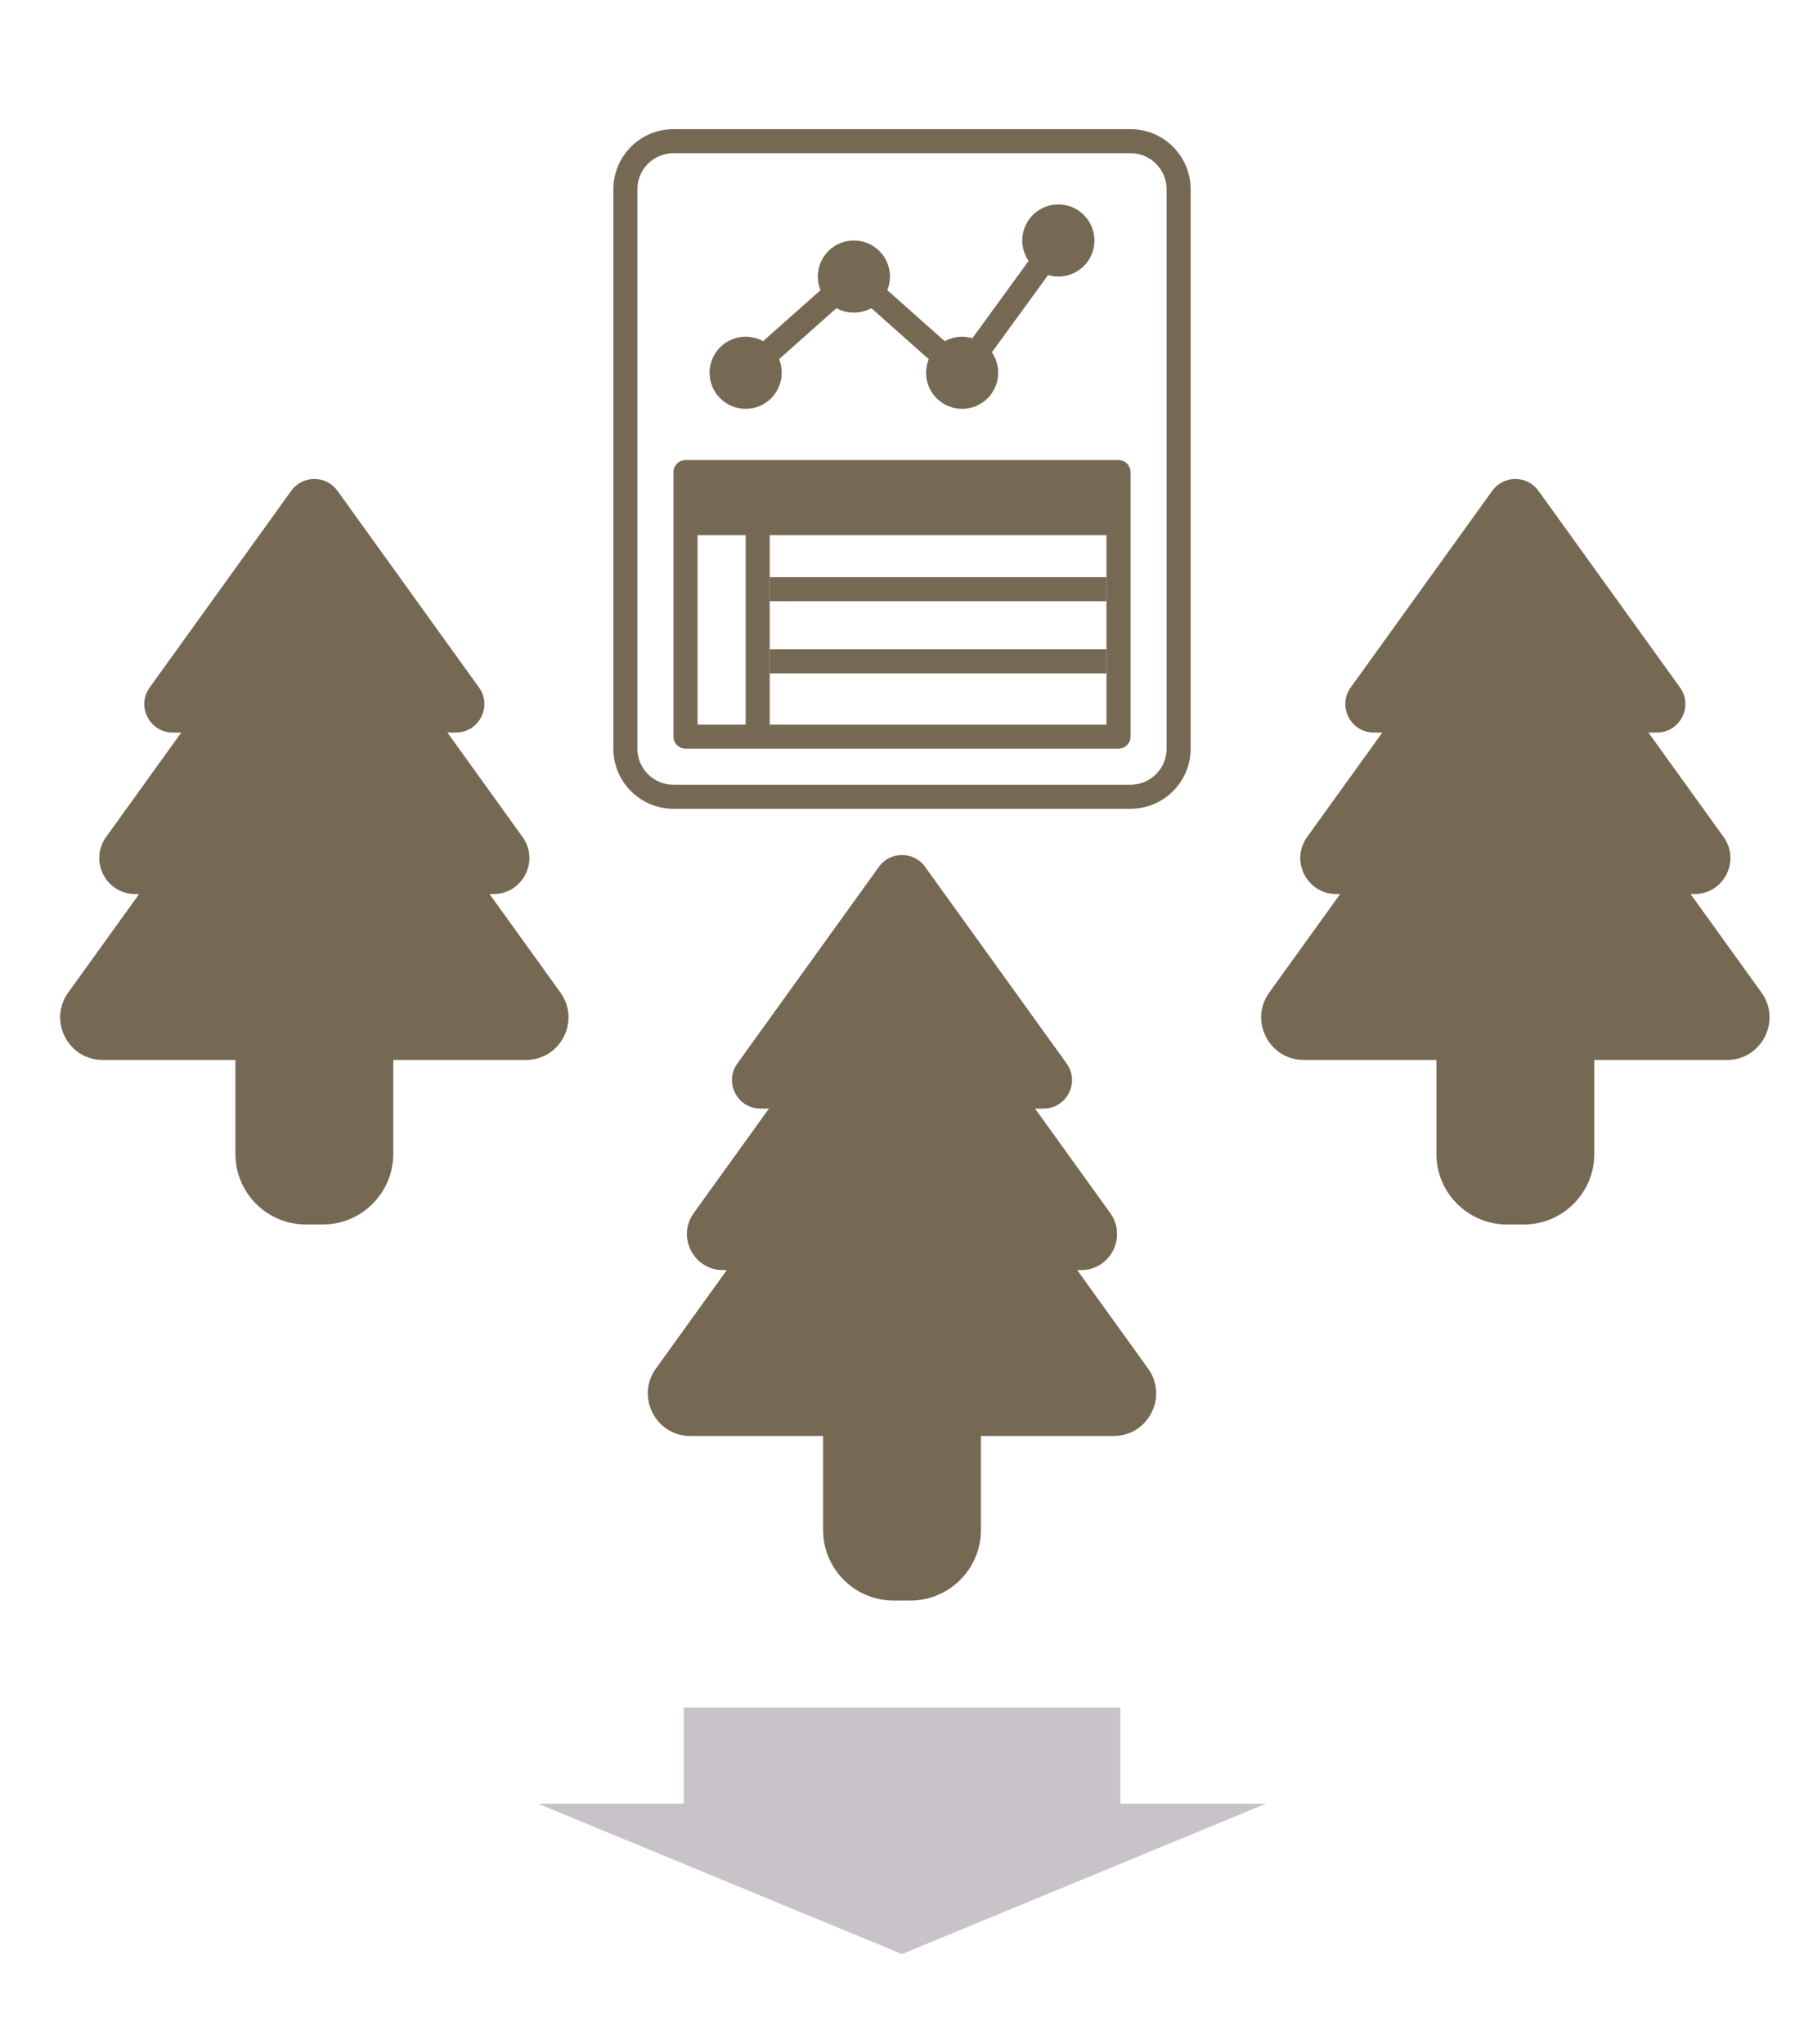
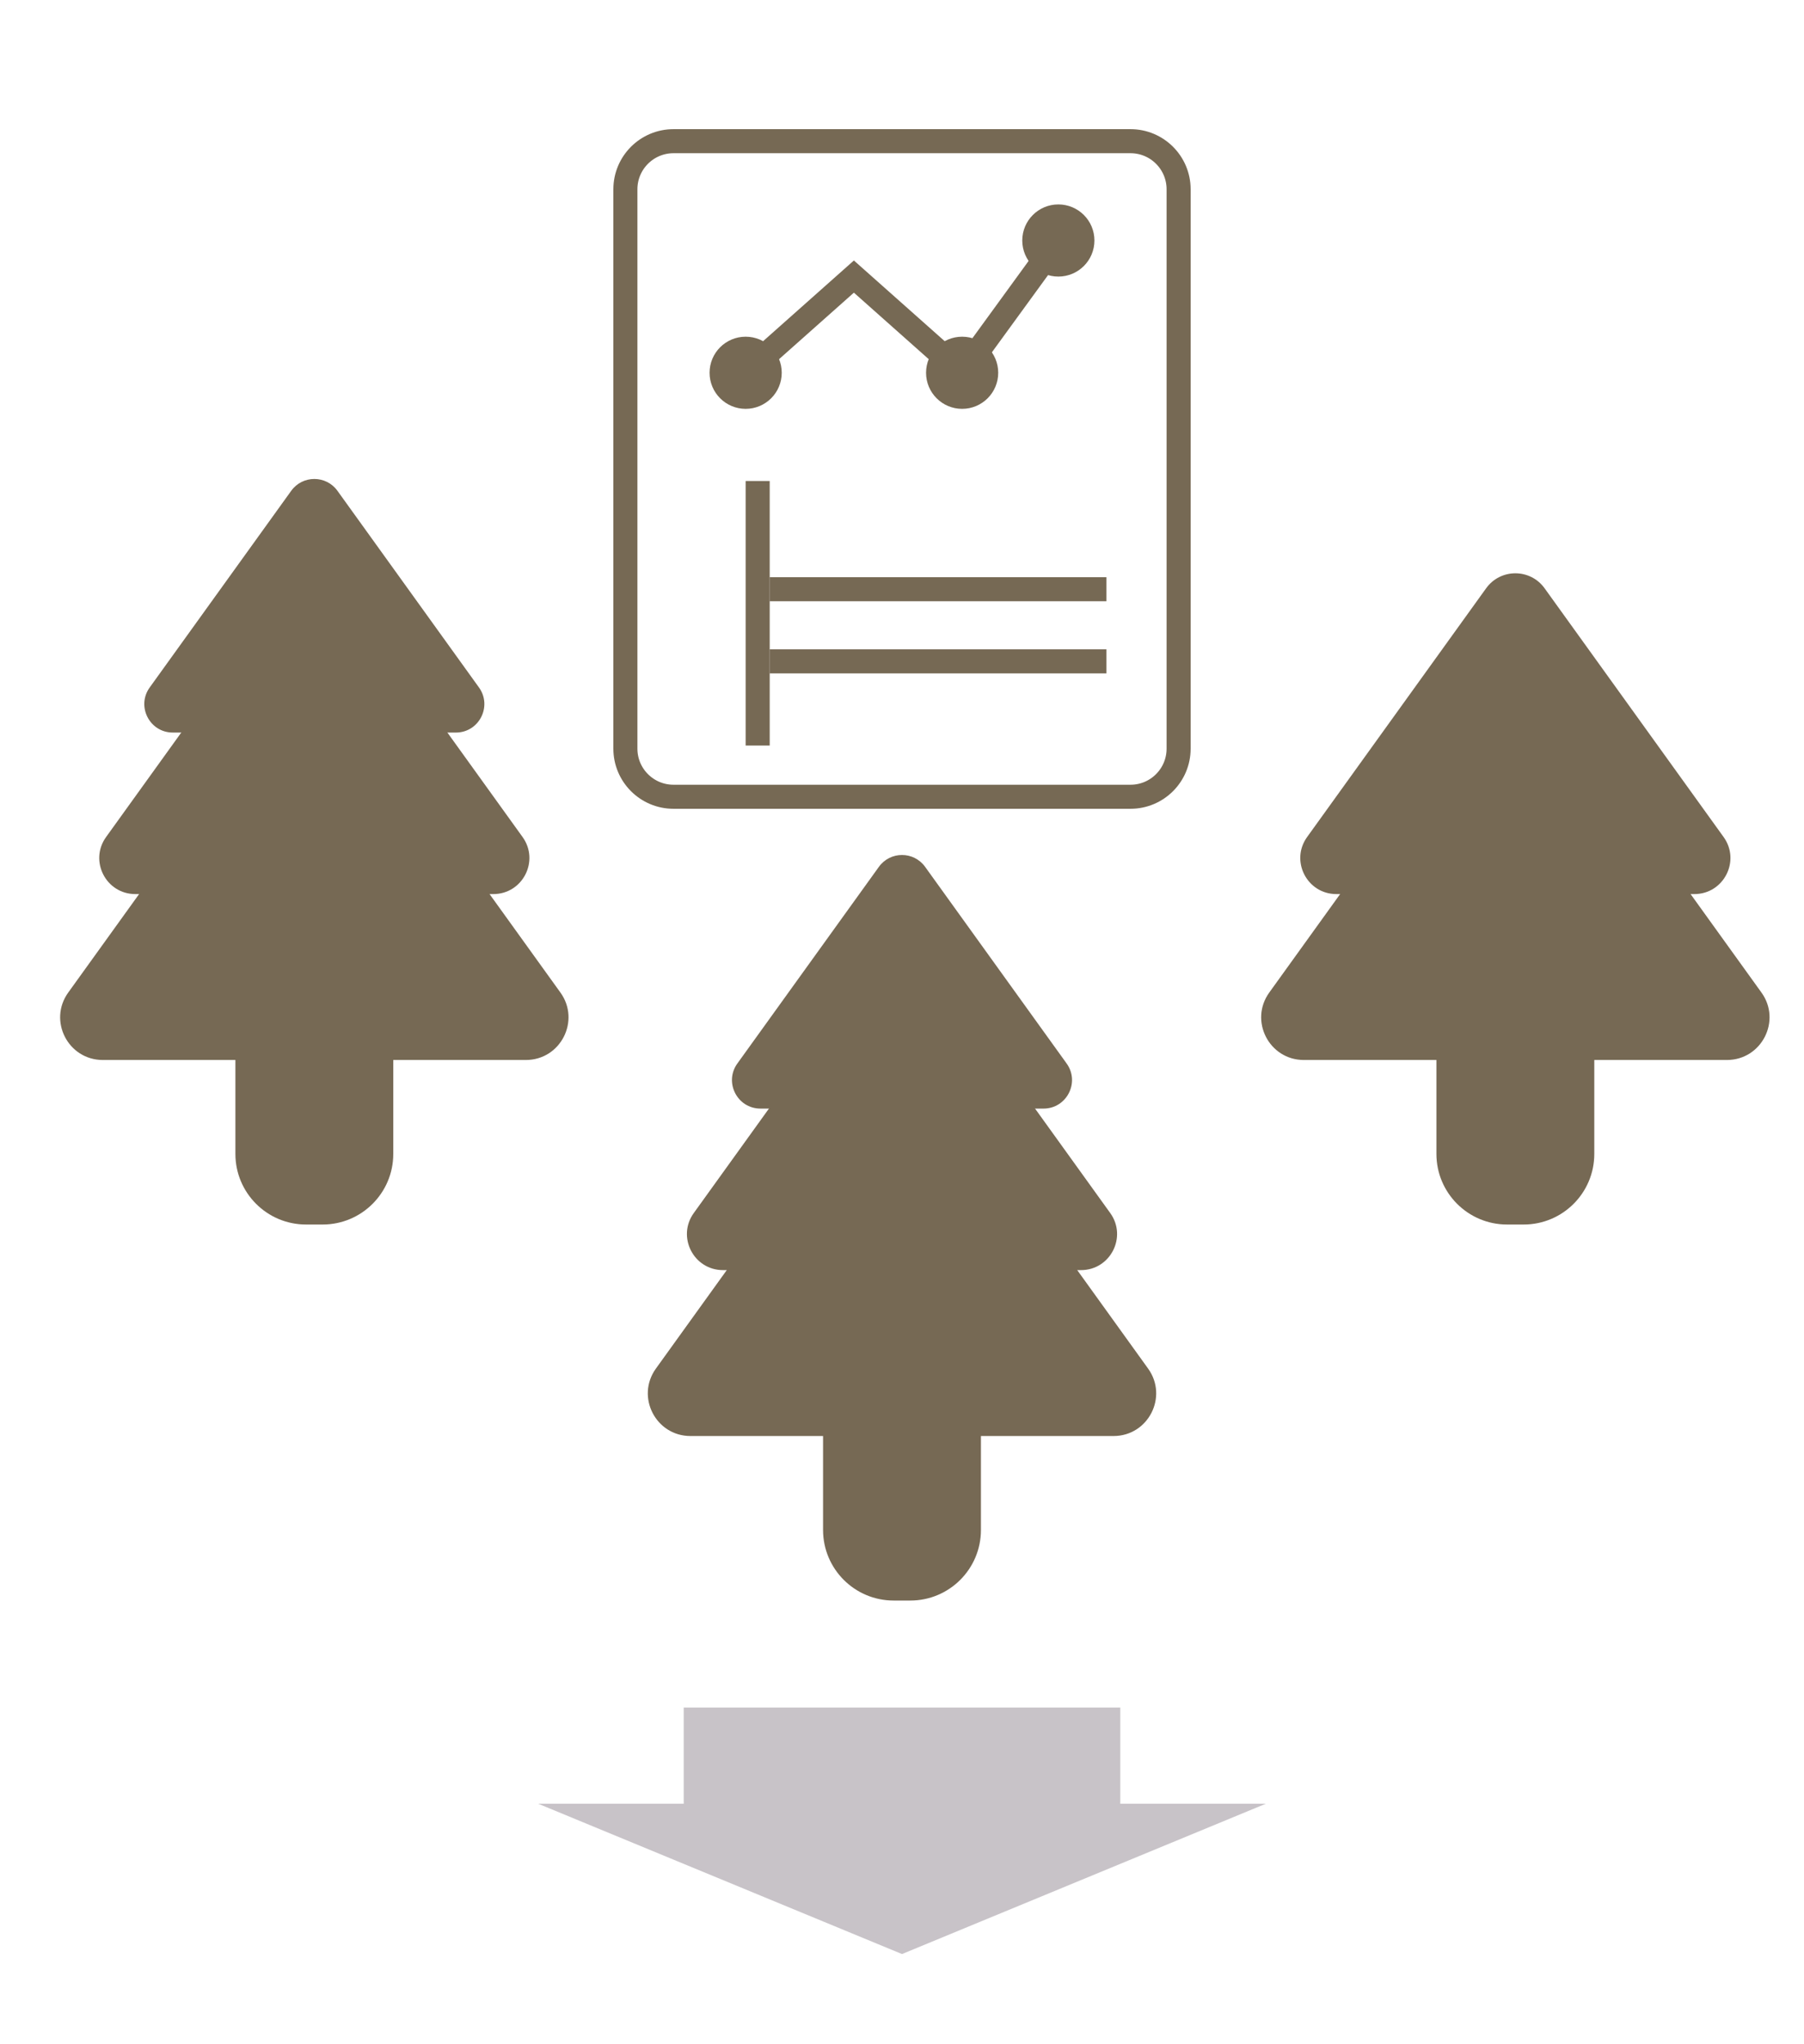
<svg xmlns="http://www.w3.org/2000/svg" version="1.1" id="_x30_2" x="0px" y="0px" viewBox="0 0 150 170" style="enable-background:new 0 0 150 170;" xml:space="preserve">
  <style type="text/css">
	.st0{fill:#766954;}
	.st1{fill:none;stroke:#766954;stroke-width:2;stroke-miterlimit:10;}
	.st2{fill:none;stroke:#766954;stroke-width:2;stroke-linejoin:round;stroke-miterlimit:10;}
	.st3{fill:none;stroke:#766954;stroke-width:5;stroke-linejoin:round;stroke-miterlimit:10;}
	.st4{fill:#C8C3C8;}
</style>
  <g>
-     <path class="st0" d="M124.078,40.816l-11.767,16.352c-1.127,1.566-0.008,3.751,1.922,3.751h23.533c1.93,0,3.049-2.185,1.922-3.751   l-11.767-16.352C126.977,39.503,125.023,39.503,124.078,40.816z" />
    <path class="st0" d="M123.569,48.922l-14.884,20.685c-1.426,1.982-0.01,4.745,2.431,4.745h29.768c2.441,0,3.857-2.763,2.431-4.745   l-14.884-20.685C127.236,47.261,124.764,47.261,123.569,48.922z" />
    <path class="st0" d="M123.127,58.095l-17.59,24.446c-1.685,2.342-0.012,5.608,2.873,5.608h35.18c2.885,0,4.559-3.266,2.873-5.608   l-17.59-24.446C127.461,56.132,124.539,56.132,123.127,58.095z" />
    <path class="st0" d="M126.692,101.831h-1.385c-3.243,0-5.871-2.629-5.871-5.871V70.969h13.127V95.96   C132.564,99.203,129.935,101.831,126.692,101.831z" />
  </g>
  <g>
    <path class="st0" d="M73.078,72.087L61.311,88.44c-1.127,1.566-0.008,3.751,1.922,3.751h23.533c1.93,0,3.049-2.185,1.922-3.751   L76.922,72.087C75.977,70.774,74.023,70.774,73.078,72.087z" />
    <path class="st0" d="M72.569,80.193l-14.884,20.685c-1.426,1.982-0.01,4.745,2.431,4.745h29.768c2.441,0,3.857-2.763,2.431-4.745   L77.431,80.193C76.236,78.532,73.764,78.532,72.569,80.193z" />
    <path class="st0" d="M72.127,89.366l-17.59,24.446c-1.685,2.342-0.012,5.608,2.873,5.608h35.18c2.885,0,4.559-3.266,2.873-5.608   l-17.59-24.446C76.461,87.403,73.539,87.403,72.127,89.366z" />
    <path class="st0" d="M75.692,133.102h-1.385c-3.243,0-5.871-2.629-5.871-5.871V102.24h13.127v24.991   C81.564,130.474,78.935,133.102,75.692,133.102z" />
  </g>
  <g>
    <path class="st0" d="M24.214,40.816L12.448,57.169c-1.127,1.566-0.008,3.751,1.922,3.751h23.533c1.93,0,3.049-2.185,1.922-3.751   L28.059,40.816C27.114,39.503,25.159,39.503,24.214,40.816z" />
    <path class="st0" d="M23.705,48.922L8.821,69.607c-1.426,1.982-0.01,4.745,2.431,4.745H41.02c2.441,0,3.857-2.763,2.431-4.745   L28.568,48.922C27.373,47.261,24.9,47.261,23.705,48.922z" />
    <path class="st0" d="M23.263,58.095L5.673,82.541c-1.685,2.342-0.012,5.608,2.873,5.608h35.18c2.885,0,4.559-3.266,2.873-5.608   L29.01,58.095C27.597,56.132,24.676,56.132,23.263,58.095z" />
    <path class="st0" d="M26.829,101.831h-1.385c-3.243,0-5.871-2.629-5.871-5.871V70.969H32.7V95.96   C32.7,99.203,30.071,101.831,26.829,101.831z" />
  </g>
  <path class="st1" d="M94,66.259H56c-2.209,0-4-1.791-4-4V15.741c0-2.209,1.791-4,4-4h38c2.209,0,4,1.791,4,4v46.519  C98,64.468,96.209,66.259,94,66.259z" />
-   <rect x="57" y="39.259" class="st2" width="36" height="22" />
  <circle class="st0" cx="88" cy="20" r="3" />
-   <circle class="st0" cx="71" cy="23" r="3" />
  <circle class="st0" cx="62" cy="31" r="3" />
  <circle class="st0" cx="80" cy="31" r="3" />
  <polyline class="st1" points="62,31 71,23 80,31 88,20 " />
-   <line class="st3" x1="57" y1="42" x2="93" y2="42" />
  <line class="st2" x1="63" y1="62" x2="63" y2="40" />
  <line class="st2" x1="64" y1="49" x2="92" y2="49" />
  <line class="st2" x1="64" y1="55" x2="92" y2="55" />
  <polygon class="st4" points="93.15,150 93.15,142 56.85,142 56.85,150 44.75,150 75,162.5 105.25,150 " />
</svg>